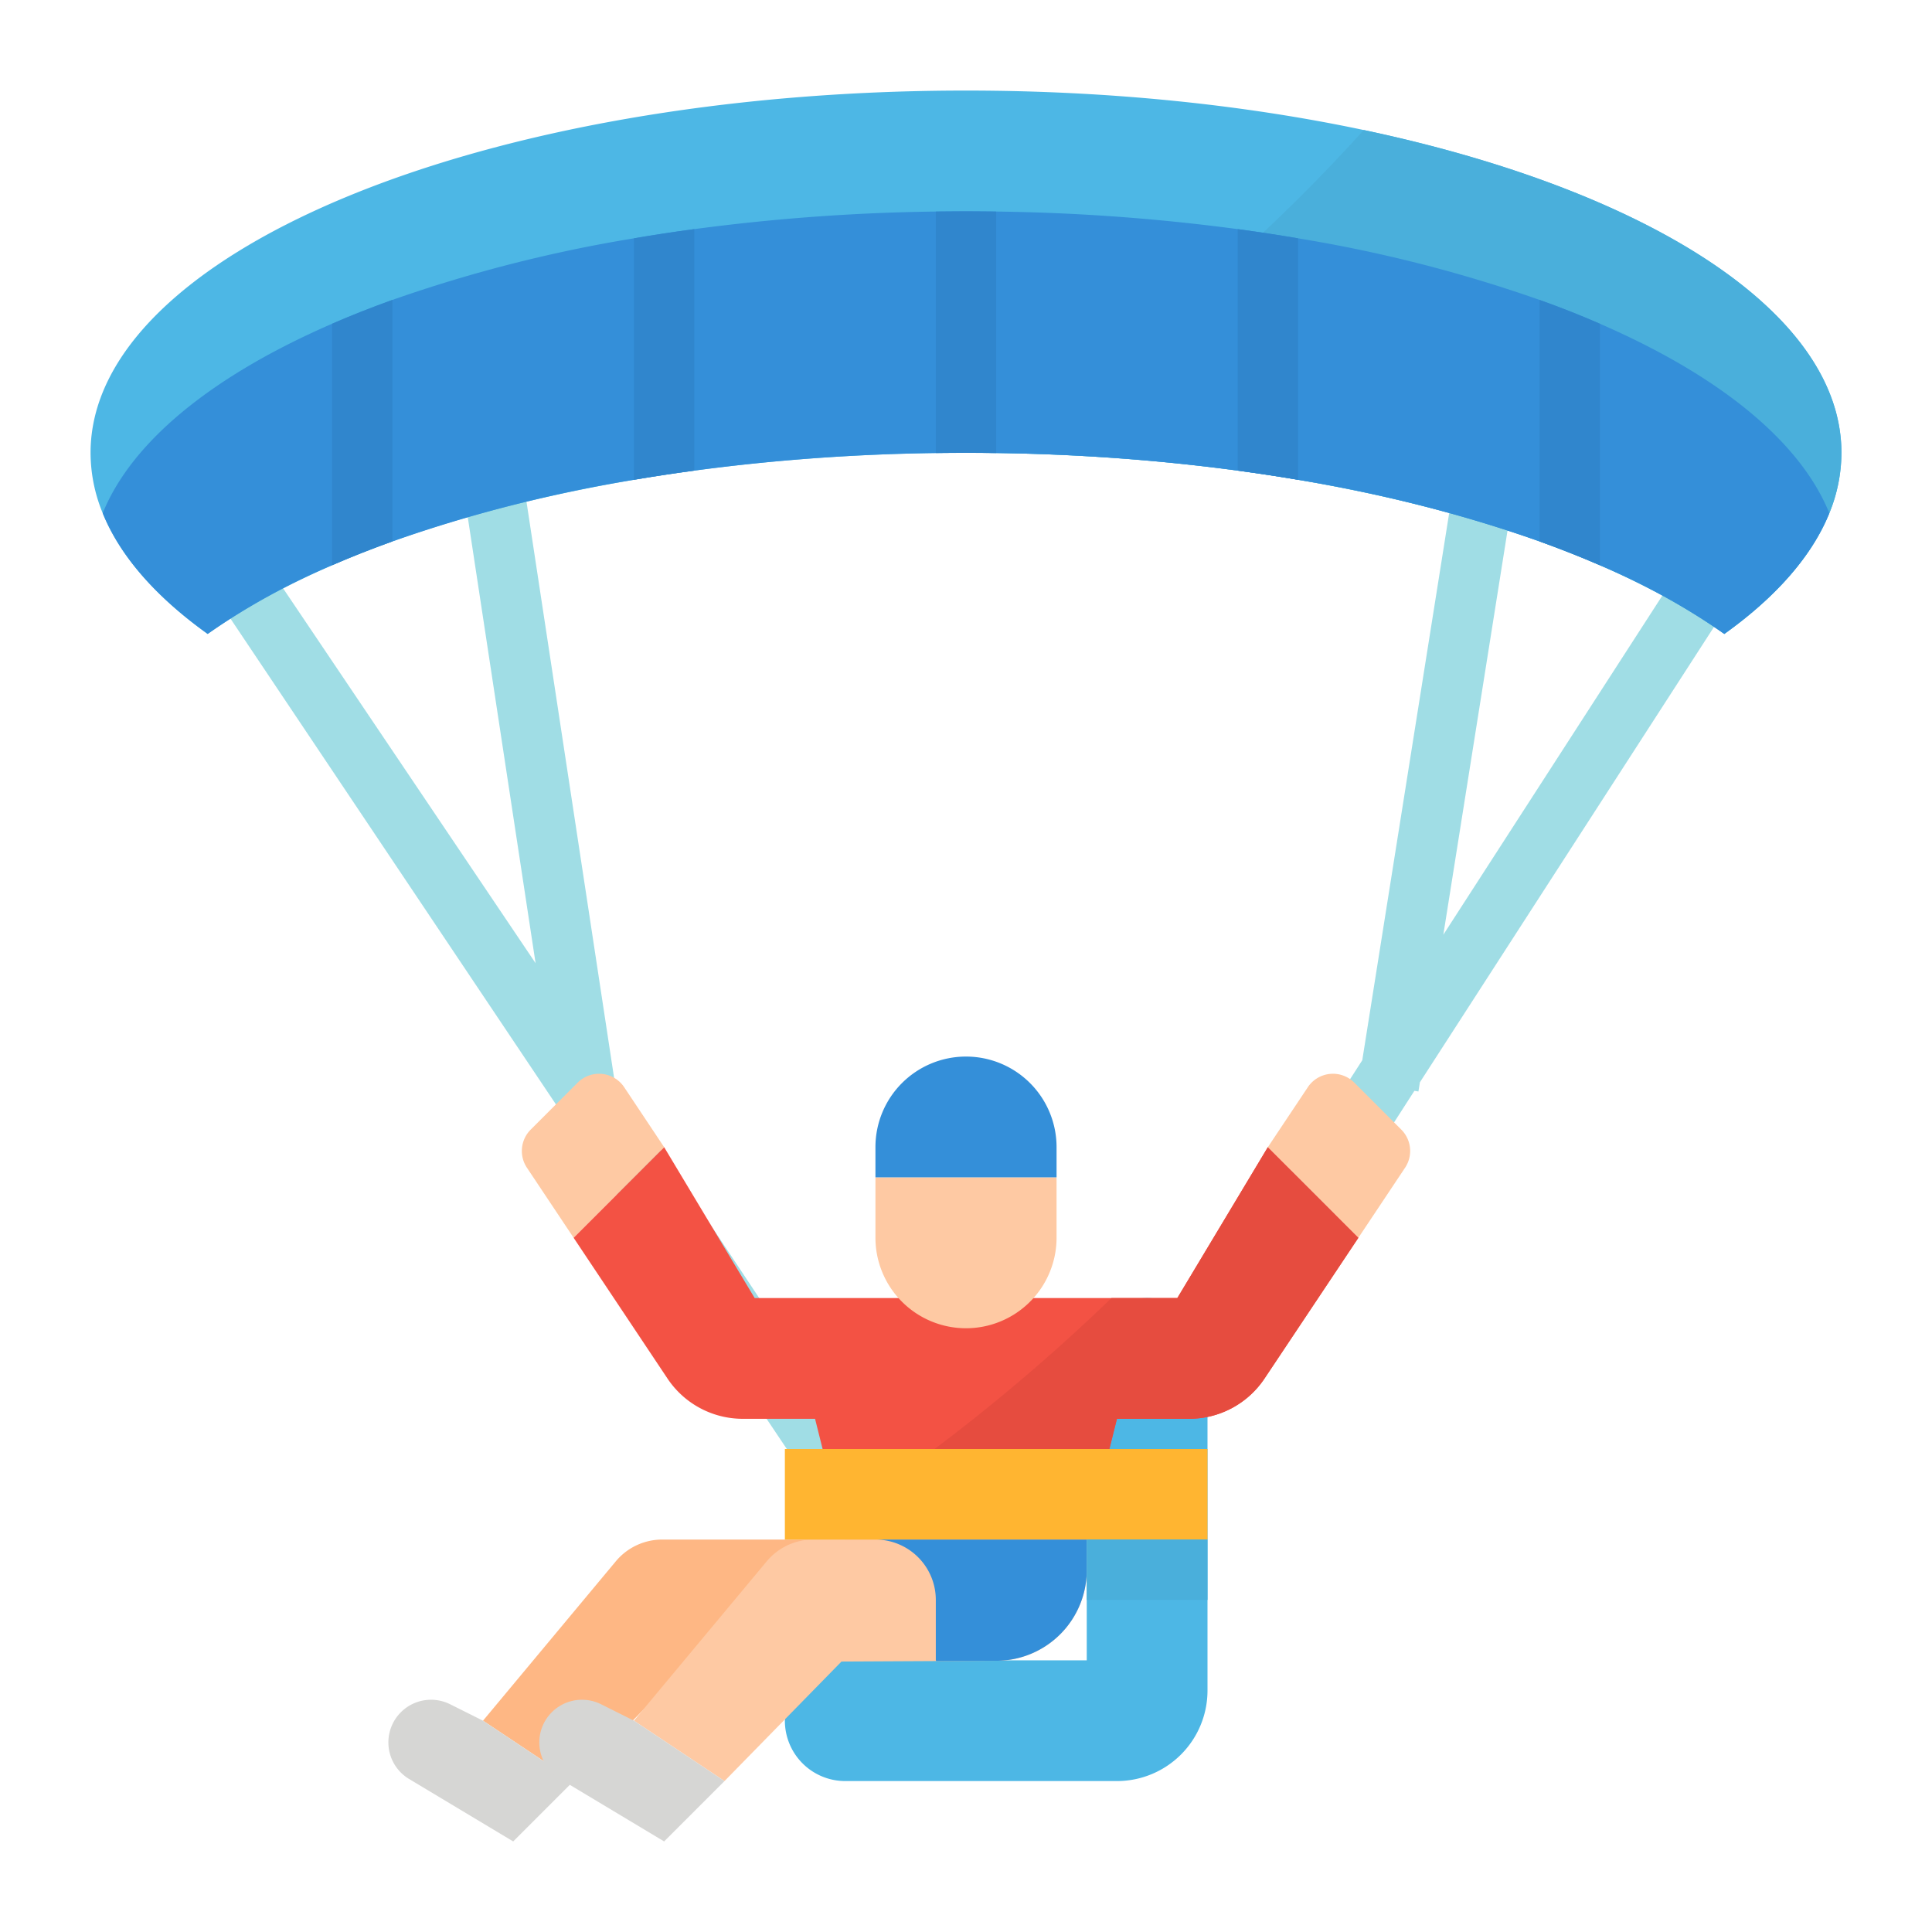
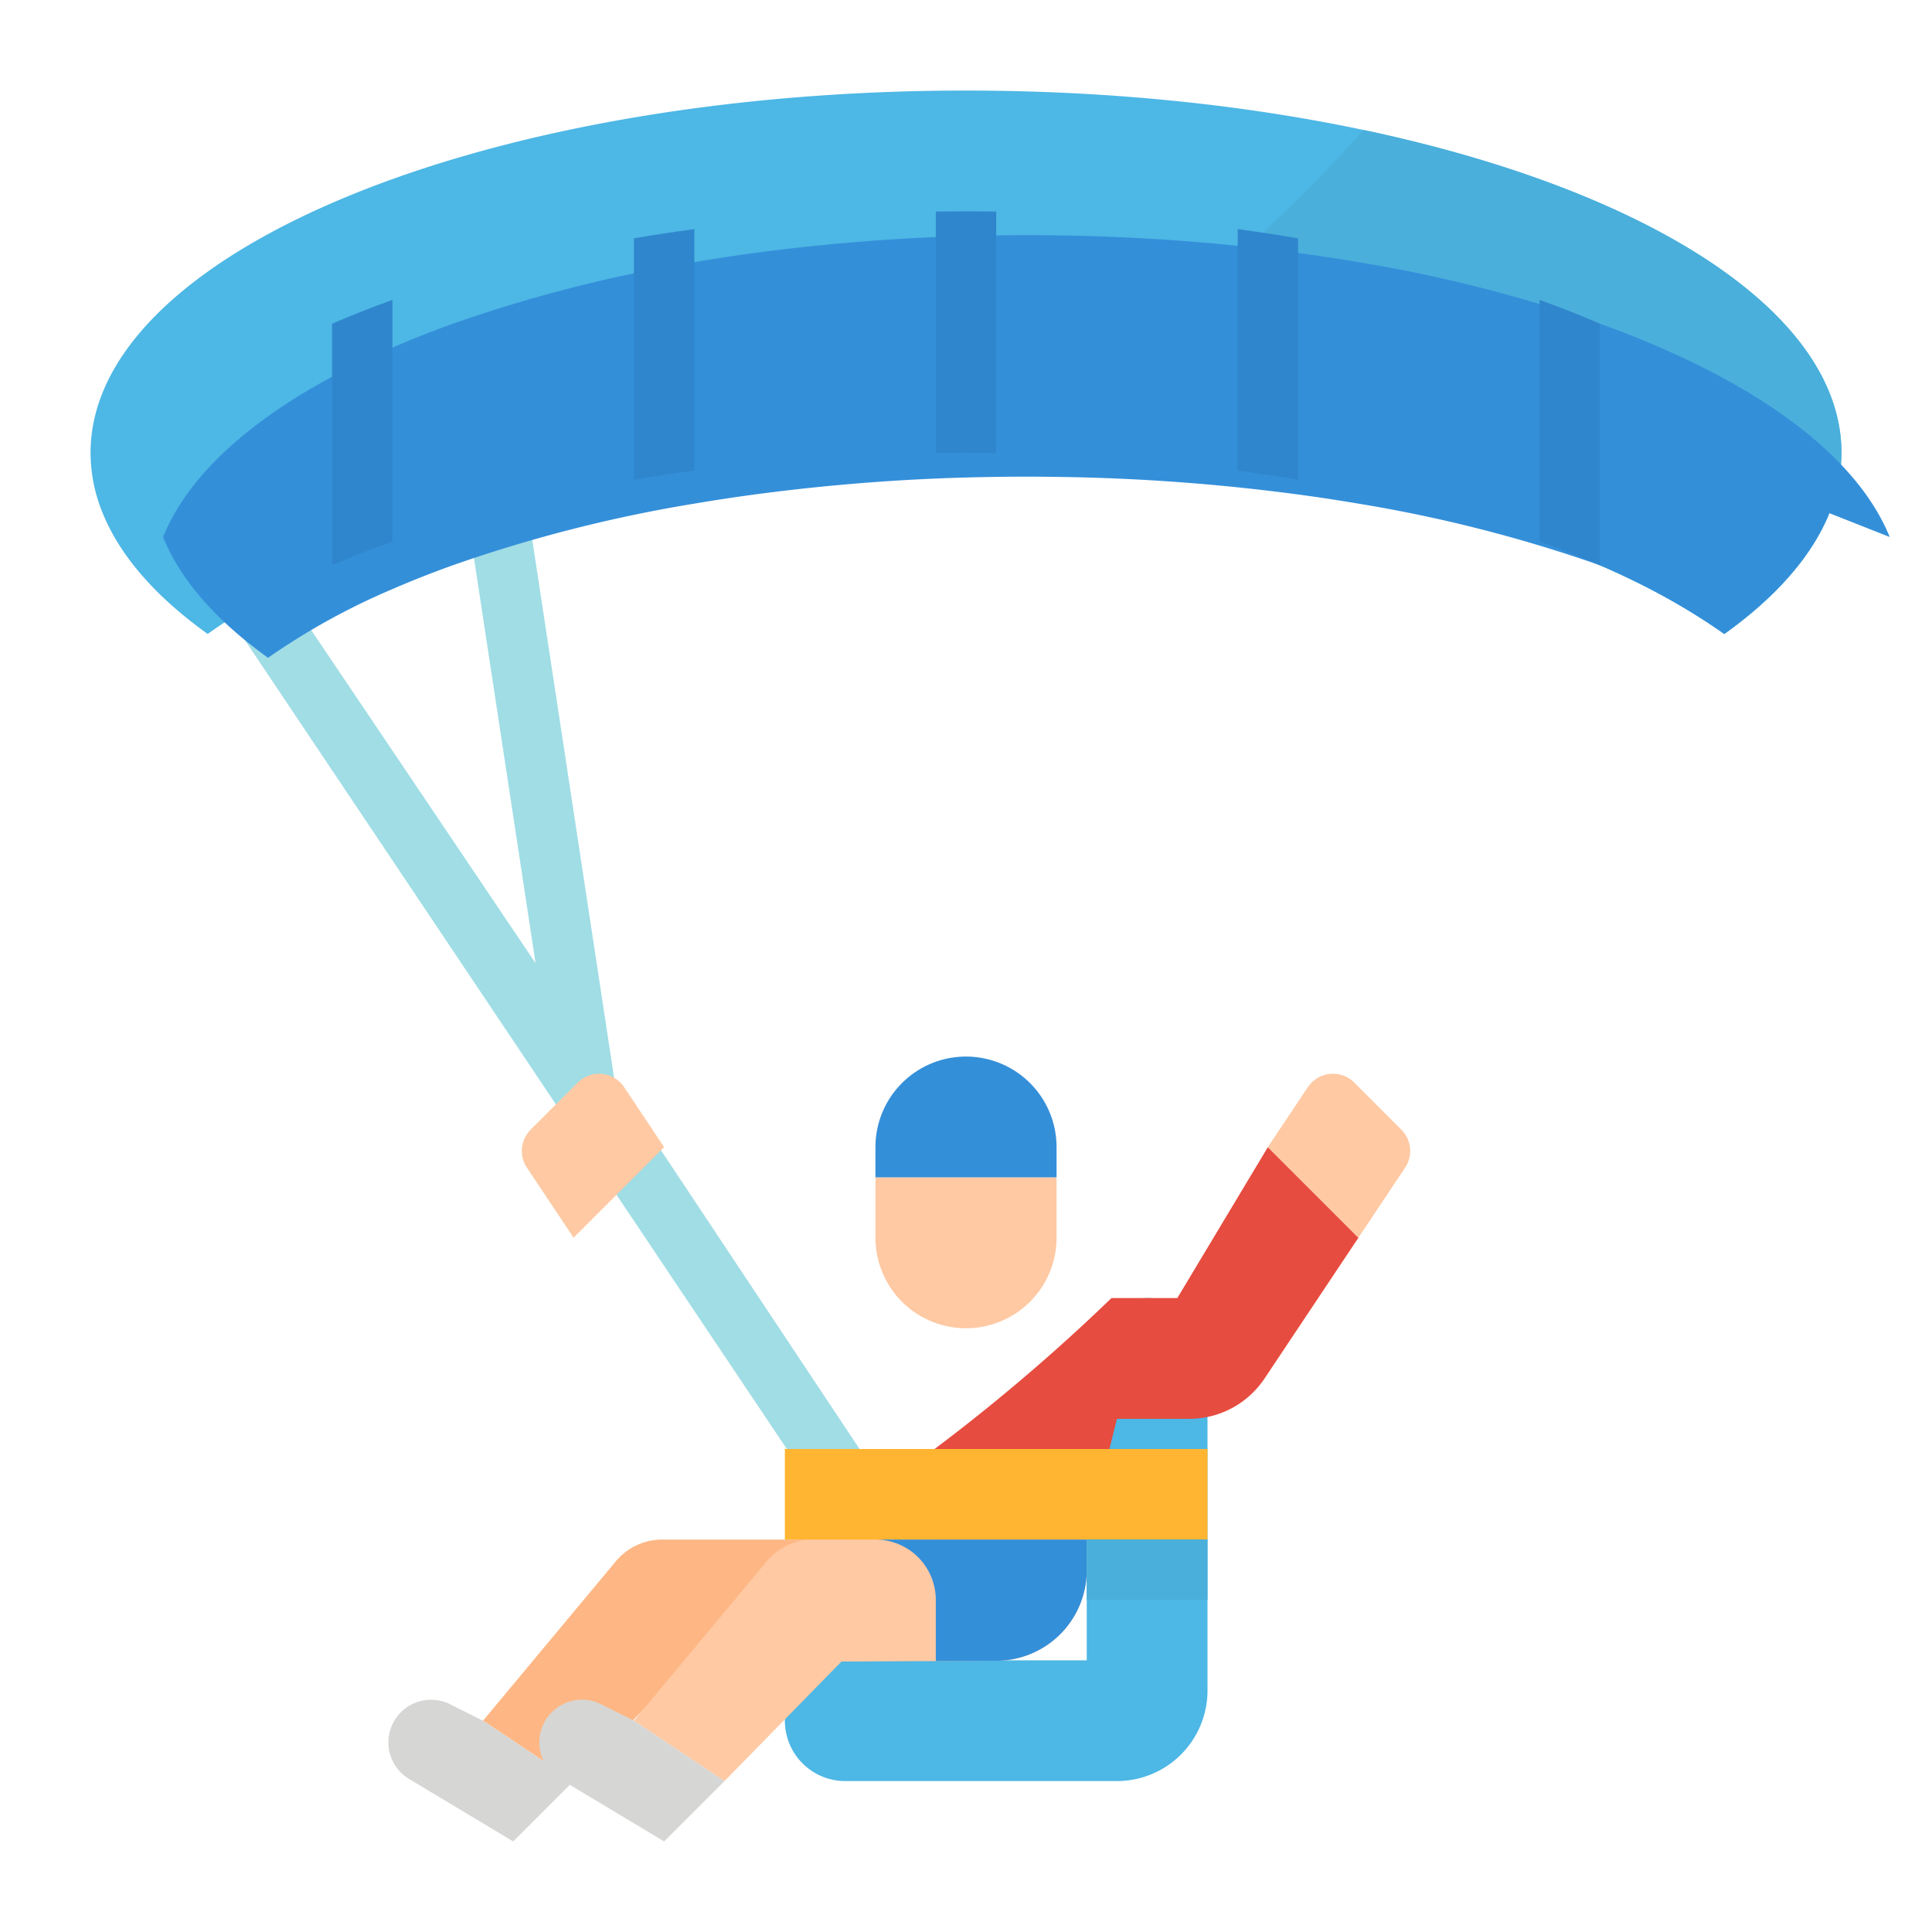
<svg xmlns="http://www.w3.org/2000/svg" height="512" viewBox="0 0 512 512" width="512">
  <g id="Flat">
    <path d="m136.916 115.798-15.819 2.404 20.839 137.055-79.295-117.726-13.269 8.938 166.961 249.198 13.27-8.938-66.764-100.439z" fill="#a0dde5" />
-     <path d="m376.289 286.815 89.432-138.475-13.442-8.68-69.779 108.045 20.401-128.45-15.802-2.51-26.083 164.227-69.124 107.348 13.441 8.68 69.491-107.916 1.077.171z" fill="#a0dde5" />
    <path d="m296 472h-72a16 16 0 0 1 -16-16 16 16 0 0 1 16-16h64v-80a16 16 0 0 1 16-16 16 16 0 0 1 16 16v88a24 24 0 0 1 -24 24z" fill="#4db7e5" />
    <path d="m488 120a42.257 42.257 0 0 1 -3.21 15.99c-4.66 11.49-14.25 22.29-27.83 32.01-39.83-28.48-113.99-47.72-199.07-48h-1.89c-85.87 0-160.84 19.31-200.96 48-13.58-9.72-23.17-20.52-27.82-32.01a42.078 42.078 0 0 1 -3.22-15.99c0-53.02 103.87-96 232-96 37.96 0 73.78 3.77 105.41 10.46 75.15 15.89 126.59 48.23 126.59 85.54z" fill="#4db7e5" />
    <path d="m488 120a42.257 42.257 0 0 1 -3.21 15.99c-4.66 11.49-14.25 22.29-27.83 32.01-39.83-28.48-113.99-47.72-199.07-48a462.635 462.635 0 0 0 103.52-85.54c75.15 15.89 126.59 48.23 126.59 85.54z" fill="#4aafdb" />
-     <path d="m484.79 135.99c-4.66 11.49-14.25 22.29-27.83 32.01a180.752 180.752 0 0 0 -32.96-18.2q-7.635-3.315-16-6.32a377.23 377.23 0 0 0 -64-16.33q-7.86-1.335-16-2.43a534.253 534.253 0 0 0 -64-4.66c-2.66-.04-5.32-.06-8-.06s-5.34.02-8 .06a534.253 534.253 0 0 0 -64 4.66q-8.145 1.095-16 2.43a377.23 377.23 0 0 0 -64 16.33q-8.37 3-16 6.32a180.752 180.752 0 0 0 -32.96 18.2c-13.58-9.72-23.17-20.52-27.82-32.01 7.83-19.29 29.55-36.63 60.78-50.19q7.635-3.315 16-6.32a376.314 376.314 0 0 1 64-16.32q7.86-1.35 16-2.44a534.253 534.253 0 0 1 64-4.66q3.975-.06 8-.06t8 .06a534.253 534.253 0 0 1 64 4.66q8.13 1.1 16 2.44a375.377 375.377 0 0 1 64 16.32q8.37 2.985 16 6.32c31.23 13.56 52.96 30.9 60.79 50.19z" fill="#348fd9" />
+     <path d="m484.79 135.99c-4.66 11.49-14.25 22.29-27.83 32.01a180.752 180.752 0 0 0 -32.96-18.2a377.23 377.23 0 0 0 -64-16.33q-7.86-1.335-16-2.43a534.253 534.253 0 0 0 -64-4.66c-2.66-.04-5.32-.06-8-.06s-5.34.02-8 .06a534.253 534.253 0 0 0 -64 4.66q-8.145 1.095-16 2.43a377.23 377.23 0 0 0 -64 16.33q-8.37 3-16 6.32a180.752 180.752 0 0 0 -32.96 18.2c-13.58-9.72-23.17-20.52-27.82-32.01 7.83-19.29 29.55-36.63 60.78-50.19q7.635-3.315 16-6.32a376.314 376.314 0 0 1 64-16.32q7.86-1.35 16-2.44a534.253 534.253 0 0 1 64-4.66q3.975-.06 8-.06t8 .06a534.253 534.253 0 0 1 64 4.66q8.13 1.1 16 2.44a375.377 375.377 0 0 1 64 16.32q8.37 2.985 16 6.32c31.23 13.56 52.96 30.9 60.79 50.19z" fill="#348fd9" />
    <g fill="#3086cd">
      <path d="m264 56.06v64c-2.66-.04-5.32-.06-8-.06s-5.34.02-8 .06v-64q3.975-.06 8-.06t8 .06z" />
      <path d="m184 60.72v64q-8.145 1.095-16 2.43v-63.99q7.86-1.35 16-2.44z" />
      <path d="m104 79.48v64q-8.37 3-16 6.32v-64q7.635-3.315 16-6.32z" />
      <path d="m344 63.16v63.99q-7.86-1.335-16-2.43v-64q8.13 1.095 16 2.44z" />
      <path d="m424 85.8v64q-7.635-3.315-16-6.32v-64q8.37 2.985 16 6.32z" />
    </g>
-     <path d="m360 328-24.88 37.31a23.983 23.983 0 0 1 -19.96 10.69h-19.16l-8 32h-64l-1.55-6.2-6.45-25.8h-19.16a23.983 23.983 0 0 1 -19.96-10.69l-24.88-37.31 24-24 24 40h112l24-40z" fill="#f35244" />
    <path d="m360 328-24.88 37.31a23.983 23.983 0 0 1 -19.96 10.69h-19.16l-8 32h-64l-1.55-6.2a502.665 502.665 0 0 0 72.1-57.8h17.45l24-40z" fill="#e64c3f" />
    <path d="m232 312h48a0 0 0 0 1 0 0v16a24 24 0 0 1 -24 24 24 24 0 0 1 -24-24v-16a0 0 0 0 1 0 0z" fill="#fec9a3" />
    <path d="m256 280a24 24 0 0 1 24 24v8a0 0 0 0 1 0 0h-48a0 0 0 0 1 0 0v-8a24 24 0 0 1 24-24z" fill="#348fd9" />
    <path d="m139.638 309.457 12.362 18.543 24-24-10.587-15.88a8 8 0 0 0 -12.313-1.22l-12.462 12.462a8 8 0 0 0 -1 10.095z" fill="#fec9a3" />
    <path d="m336 304 10.587-15.88a8 8 0 0 1 12.313-1.22l12.462 12.462a8 8 0 0 1 1 10.095l-12.362 18.543z" fill="#fec9a3" />
    <path d="m152 472 31-31.667 41.123-.211a24 24 0 0 0 23.877-24v-8.122h-72.506a16 16 0 0 0 -12.292 5.757l-35.202 42.243z" fill="#feb784" />
    <path d="m119.288 451.644 8.712 4.356 24 16-16 16-27.584-16.551a11.3 11.3 0 0 1 -2.178-17.687 11.306 11.306 0 0 1 13.05-2.118z" fill="#d6d6d4" />
    <path d="m288 408v8.12a24 24 0 0 1 -23.88 24l-16.03.08-25.09.13-31 31.67-24-16 35.2-42.24a16.006 16.006 0 0 1 12.29-5.76z" fill="#fec9a3" />
    <path d="m159.288 451.644 8.712 4.356 24 16-16 16-27.584-16.551a11.3 11.3 0 0 1 -2.178-17.687 11.306 11.306 0 0 1 13.05-2.118z" fill="#d6d6d4" />
    <path d="m208 384h112v24h-112z" fill="#ffb531" />
    <path d="m288 408v8.12a24 24 0 0 1 -23.88 24l-16.03.08c-.02-.13-.05-.2-.09-.2v-16a16 16 0 0 0 -16-16z" fill="#348fd9" />
    <path d="m288 408h32v16h-32z" fill="#4aafdb" />
  </g>
</svg>